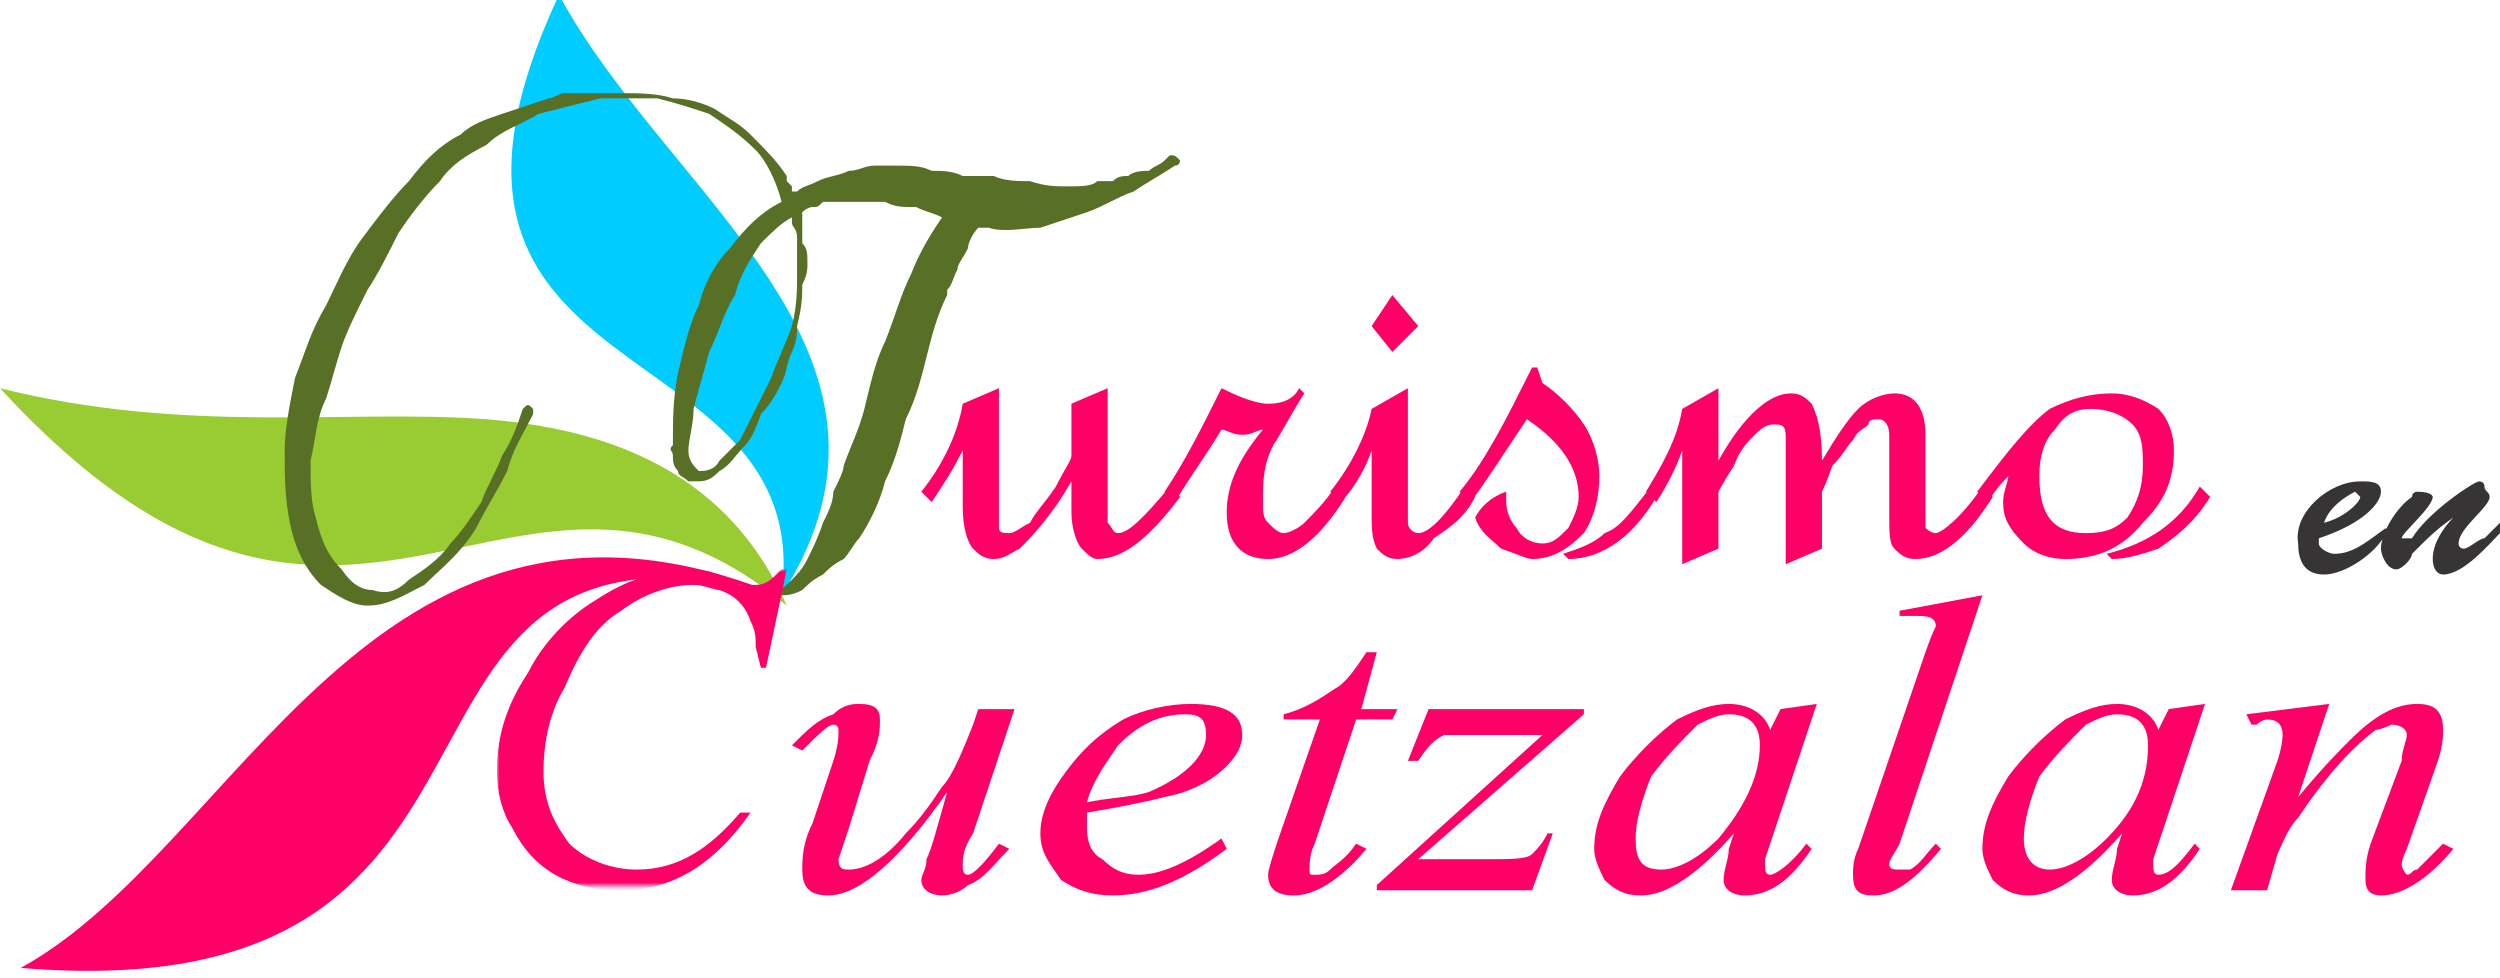
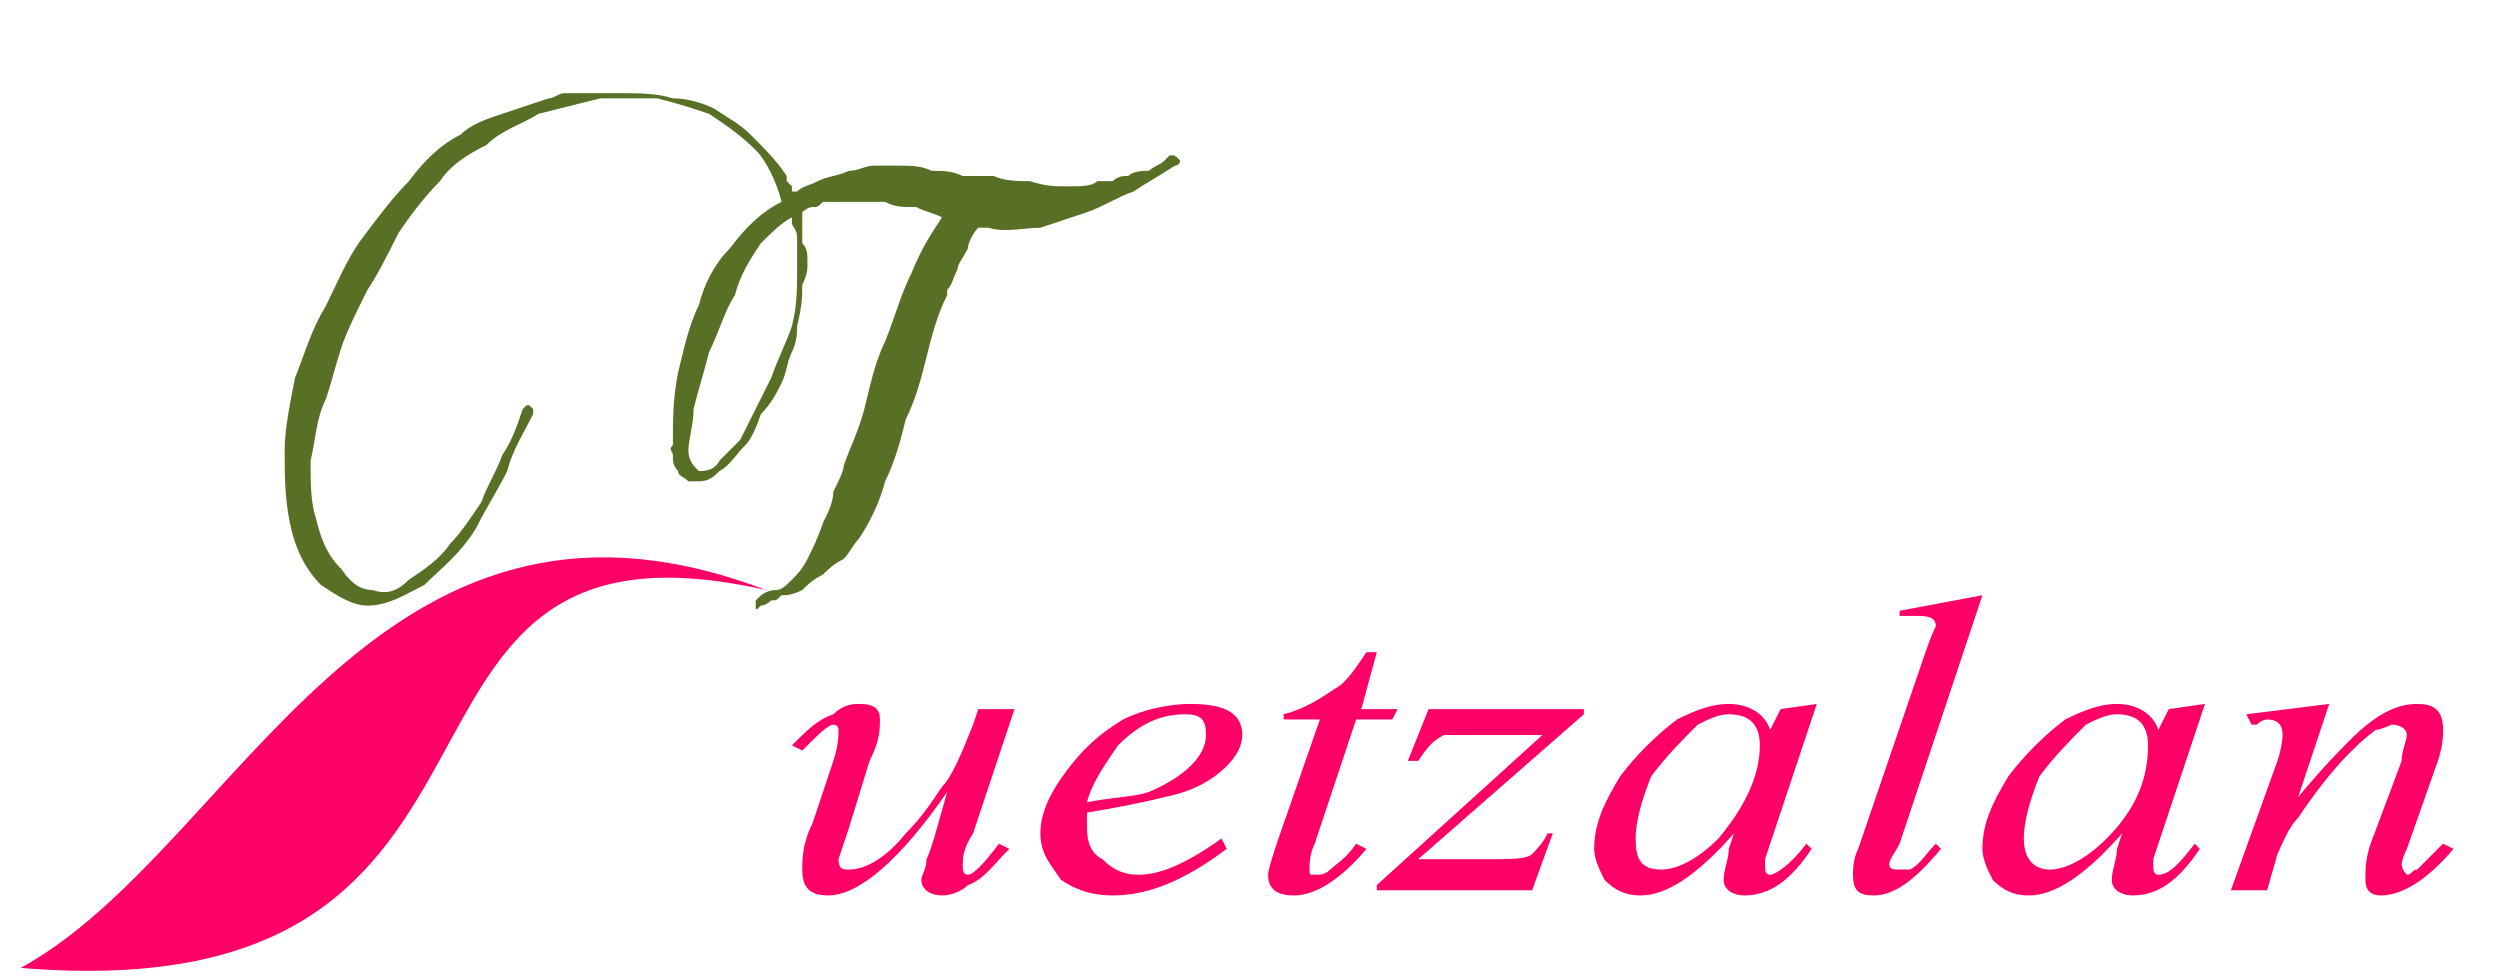
<svg xmlns="http://www.w3.org/2000/svg" xml:space="preserve" width="483px" height="189px" version="1.1" style="shape-rendering:geometricPrecision; text-rendering:geometricPrecision; image-rendering:optimizeQuality; fill-rule:evenodd; clip-rule:evenodd" viewBox="0 0 483 189">
  <defs>
    <style type="text/css">
   
    .fil3 {fill:#00CCFF}
    .fil2 {fill:#99CC33}
    .fil1 {fill:#FF0066}
    .fil4 {fill:#373435;fill-rule:nonzero}
    .fil5 {fill:#577026;fill-rule:nonzero}
    .fil0 {fill:#FF0066;fill-rule:nonzero}
   
  </style>
    <mask id="id0">
      <linearGradient id="id1" gradientUnits="userSpaceOnUse" x1="150.26" y1="156.835" x2="321.667" y2="149.186">
        <stop offset="0" style="stop-opacity:1; stop-color:white" />
        <stop offset="0.859" style="stop-opacity:95.871; stop-color:white" />
        <stop offset="1" style="stop-opacity:0; stop-color:white" />
      </linearGradient>
-       <rect style="fill:url(#id1)" x="96" y="110" width="56.235" height="61.19" />
    </mask>
  </defs>
  <g id="Capa_x0020_1">
    <g id="_1937175734784">
-       <path class="fil0" d="M228 96c-6,8 -11,12 -16,12 -1,0 -2,-1 -3,-2 -1,-1 -2,-4 -2,-7l0 -6c-4,7 -8,11 -10,13 -2,1 -3,2 -5,2 -2,0 -3,-1 -4,-2 -1,-1 -2,-4 -2,-8l0 -11c-2,4 -4,7 -6,10l-2 -2c4,-5 7,-11 8,-17l7 -3 0 24c0,2 0,3 0,3 0,1 1,1 2,1 1,0 2,-1 4,-2 1,-2 3,-4 5,-7 2,-4 3,-5 3,-6l0 -10 7 -3 0 21c0,2 0,4 0,5 1,1 1,2 2,2 2,0 5,-3 10,-9l2 2zm32 0c-5,8 -10,12 -15,12 -5,0 -8,-3 -8,-9 0,-5 2,-10 7,-16 -1,0 -2,1 -4,1 -2,0 -3,-1 -4,-1 -3,5 -6,9 -9,14l-2 -2c4,-6 7,-12 11,-20 4,2 7,3 9,3 3,0 5,-1 6,-3l1 1c-2,3 -4,7 -6,10 -2,4 -2,7 -2,11 0,2 0,3 1,4 1,1 2,2 3,2 1,0 3,-1 4,-2 2,-2 4,-4 6,-7l2 2zm14 -33l-5 5 -4 -5 4 -6 5 6zm11 33c-2,4 -5,6 -8,8 -2,3 -5,4 -7,4 -2,0 -3,-1 -4,-2 -1,-2 -1,-4 -1,-7l0 -12c-1,3 -3,7 -6,10l-2 -2c4,-5 7,-11 8,-16l7 -4 0 21c0,3 0,5 0,5 0,1 1,2 2,2 2,0 5,-3 9,-9l2 2zm13 -22c3,2 6,5 8,8 2,3 3,7 3,10 0,4 -1,8 -3,11 -3,3 -6,5 -10,5 -1,0 -3,-1 -6,-2 -2,-2 -4,-3 -5,-6 1,-2 3,-4 6,-5l0 0c0,1 0,2 0,2 0,2 1,4 2,5 1,2 3,3 5,3 2,0 3,-1 5,-3 1,-2 2,-4 2,-6 0,-6 -4,-11 -10,-15l-6 9c-2,3 -4,6 -5,7l-2 -2c5,-6 9,-14 14,-24l1 0 1 3zm22 22c-4,7 -10,12 -17,12l-1 -1c3,-1 6,-2 8,-4 3,-1 5,-4 9,-9l1 2zm65 0c-5,8 -10,12 -15,12 -2,0 -3,-1 -4,-2 -1,-1 -1,-3 -1,-7l0 -15c0,-2 -1,-3 -2,-3 -1,0 -2,0 -2,1 -1,1 -2,1 -3,3 -1,1 -2,3 -4,5 -1,3 -2,5 -2,5l0 11 -7 3 0 -24c0,-2 0,-3 -2,-3 -1,0 -2,0 -4,2 -1,1 -3,3 -4,6 -2,3 -3,5 -3,5l0 11 -7 3 0 -22c-1,3 -3,7 -5,10l-2 -2c3,-5 6,-10 7,-16l7 -4 0 14c5,-9 10,-13 14,-13 2,0 3,1 4,2 1,2 2,5 2,11 3,-5 5,-8 7,-10 2,-2 5,-3 7,-3 4,0 6,3 6,8l0 12c0,3 0,5 0,6 0,0 1,1 2,1 1,0 5,-3 9,-9l2 2zm-3 -1c6,-8 10,-13 14,-16 4,-2 8,-3 12,-3 3,0 6,1 9,3 2,2 3,5 3,8 0,6 -2,10 -6,14 -4,5 -9,7 -15,7 -3,0 -6,-1 -8,-3 -3,-3 -4,-5 -4,-8 0,-2 1,-4 1,-5 -1,1 -2,2 -4,5l-2 -2zm21 8c4,0 6,-1 8,-3 2,-3 3,-6 3,-10 0,-3 0,-6 -2,-8 -2,-2 -5,-3 -8,-3 -3,0 -5,1 -7,4 -2,2 -3,5 -3,9 0,8 3,11 9,11zm24 -7c-3,5 -7,8 -10,10 -3,1 -6,2 -9,2l-1 -1c8,-2 14,-6 18,-13l2 2z" />
      <path class="fil1" d="M4 187c42,-23 68,-102 144,-73 -84,-19 -36,82 -144,73z" />
-       <path class="fil2" d="M0 75c36,9 67,4 94,6 25,2 47,11 58,36 -53,-44 -84,32 -152,-42z" />
-       <path class="fil3" d="M108 -1c21,39 73,69 43,116 7,-53 -80,-37 -43,-116z" />
-       <path class="fil4" d="M461 102c-3,2 -6,5 -10,5 -1,0 -3,-1 -3,-2l0 -1c9,-3 12,-7 12,-9 0,-2 -2,-2 -4,-2 -6,0 -13,6 -12,12 0,3 1,6 5,6 4,0 10,-4 12,-8l0 -1zm-12 -1c1,-3 4,-5 6,-6 0,0 1,1 1,1 0,1 -3,4 -7,5zm31 3c-1,0 -3,2 -4,2 -1,0 -1,-1 -1,-1 0,-3 6,-7 6,-9 0,-1 -1,-1 -1,-2 0,-1 -1,-1 -1,-1 -1,0 -10,6 -13,11 -1,0 -1,0 -1,0 -1,0 -1,0 -1,0 0,-1 6,-6 6,-8 0,0 0,-1 -3,-1 0,0 -1,0 -1,1 -3,2 -6,7 -6,10 0,1 1,4 3,4 1,0 3,-2 3,-3 3,-3 5,-5 8,-7l0 0c-2,2 -4,5 -4,8 0,2 1,3 2,3 4,0 9,-6 11,-8l0 -2 -3 3z" />
      <path class="fil5" d="M155 41c0,2 0,4 0,6 1,1 1,2 1,4 0,1 0,2 -1,4 0,2 0,4 -1,8 0,1 0,3 -1,5 -1,2 -1,4 -2,6 -1,2 -2,4 -4,6 -1,3 -2,5 -3,6 -2,2 -3,4 -5,5 -1,1 -2,2 -4,2 -1,0 -2,0 -2,0 -1,-1 -2,-1 -2,-2 -1,-1 -1,-2 -1,-3 0,-1 -1,-1 0,-2 0,-5 0,-9 1,-14 1,-4 2,-9 4,-13 1,-4 3,-8 6,-11 3,-4 6,-7 10,-9 -1,-4 -3,-8 -5,-10 -3,-3 -6,-5 -9,-7 -3,-1 -6,-2 -10,-3 -4,0 -7,0 -11,0 -4,1 -8,2 -12,3 -3,2 -7,3 -10,6 -4,2 -7,4 -9,7 -3,3 -6,7 -8,10 -2,4 -4,8 -6,11 -2,4 -4,8 -5,11 -1,3 -2,7 -3,10 -2,4 -2,8 -3,12 0,4 0,8 1,11 1,4 2,7 5,10 2,3 4,4 6,4 3,1 5,0 7,-2 3,-2 6,-4 8,-7 2,-2 4,-5 6,-8 1,-3 3,-6 4,-9 2,-3 3,-6 4,-9 1,-1 1,-1 2,0 0,0 0,0 0,1 -2,4 -4,7 -5,11 -2,4 -4,7 -6,11 -3,5 -7,8 -10,11 -4,2 -7,4 -11,4 -3,0 -6,-2 -9,-4 -3,-3 -5,-7 -6,-12 -1,-5 -1,-9 -1,-14 0,-4 1,-9 2,-14 2,-5 3,-9 6,-14 2,-4 4,-9 7,-13 3,-4 6,-8 9,-11 3,-4 6,-7 10,-9 2,-2 5,-3 8,-4 3,-1 6,-2 9,-3 1,0 2,-1 3,-1 1,0 2,0 4,0 1,0 2,0 3,0 2,0 3,0 4,0 3,0 7,0 10,1 3,0 6,1 8,2 3,2 5,3 7,5 3,3 5,5 7,8 0,0 0,1 0,1 0,0 1,1 1,1 0,1 0,1 0,1 0,0 1,0 1,0 1,-1 2,-1 4,-2 2,-1 4,-1 6,-2 2,0 3,-1 5,-1 2,0 3,0 4,0 3,0 5,0 7,1 2,0 4,0 6,1 2,0 3,0 6,0 2,1 5,1 7,1 3,1 5,1 7,1 3,0 5,0 6,-1 1,0 2,0 3,0 1,-1 2,-1 3,-1 1,-1 3,-1 4,-1 1,-1 2,-1 3,-2l1 -1c1,0 1,0 2,1 0,0 0,1 -1,1 -3,2 -5,3 -8,5 -3,1 -6,3 -9,4 -3,1 -6,2 -9,3 -3,0 -7,1 -10,0 0,0 -1,0 -1,0 0,0 -1,0 -1,0 -1,1 -2,3 -2,4 -1,2 -2,3 -2,4 -1,2 -1,3 -2,4 0,0 0,1 0,1 -2,4 -3,8 -4,12 -1,4 -2,8 -4,12 -1,4 -2,8 -4,12 -1,4 -3,8 -5,11 -1,1 -2,3 -3,4 -2,1 -3,2 -4,3 -2,1 -3,2 -4,3 -2,1 -3,1 -4,1 -1,1 -1,1 -2,1 -1,1 -2,1 -2,1 -1,1 -1,1 -1,0 0,-1 0,-1 0,-1 1,-1 2,-2 4,-2 1,0 2,-1 3,-2 1,-1 2,-2 3,-4 1,-2 2,-4 3,-7 1,-2 2,-4 2,-6 1,-2 2,-4 2,-5 1,-3 3,-7 4,-11 1,-4 2,-9 4,-13 2,-5 3,-9 5,-13 2,-5 4,-8 6,-11 -2,-1 -3,-1 -5,-2 -3,0 -4,0 -6,-1 -2,0 -4,0 -6,0 -2,0 -4,0 -6,0 -1,1 -1,1 -2,1 -1,0 -2,1 -2,1zm-2 1c-2,1 -4,3 -6,5 -2,3 -4,6 -5,10 -2,3 -3,7 -5,11 -1,4 -2,7 -3,11 0,3 -1,6 -1,8 0,2 1,3 2,4 1,0 3,0 4,-2 1,-1 2,-2 4,-4 1,-2 2,-4 3,-6 1,-2 2,-4 3,-6 1,-3 3,-7 4,-10 1,-4 1,-7 1,-11 0,-1 0,-2 0,-3 0,-1 0,-2 0,-3 0,-2 -1,-2 -1,-3 0,-1 0,-1 0,-1z" />
      <path class="fil0" style="mask:url(#id0)" d="M152 110l-4 19 -1 0 -1 -4c0,-2 0,-3 -1,-5 -1,-3 -3,-5 -6,-6 -1,0 -3,-1 -5,-1 -5,0 -10,2 -14,5 -5,3 -8,8 -11,15 -3,5 -4,11 -4,16 0,6 2,10 5,14 3,3 8,5 13,5 8,0 14,-4 20,-11l2 0c-7,10 -15,15 -25,15 -10,0 -17,-4 -21,-12 -2,-3 -3,-7 -3,-11 0,-7 2,-13 6,-19 3,-6 8,-11 13,-14 6,-4 12,-6 19,-6 2,0 6,1 9,3 2,0 3,0 3,0 2,0 3,-1 5,-3l1 0z" />
      <path class="fil0" d="M196 137l-8 24c-2,3 -2,5 -2,6 0,1 0,2 1,2 1,0 3,-2 6,-6l2 1c-3,3 -5,6 -8,7 -1,1 -3,2 -5,2 -2,0 -4,-1 -4,-3 0,-1 1,-2 1,-4 1,-2 2,-6 4,-13 -9,13 -17,20 -23,20 -4,0 -5,-2 -5,-5 0,-2 0,-5 2,-9l4 -12c1,-3 1,-5 1,-6 0,0 0,-1 -1,-1 -1,0 -3,2 -6,5l-2 -1c3,-3 5,-5 8,-6 2,-2 4,-2 5,-2 3,0 4,1 4,3 0,2 0,4 -2,8l-4 13c-1,3 -2,6 -2,6 0,2 1,2 2,2 3,0 7,-2 11,-7 3,-3 5,-6 7,-9 2,-2 4,-7 6,-12l1 -3 7 0zm14 20c0,1 0,2 0,3 0,3 1,5 3,6 2,2 4,3 7,3 4,0 9,-2 16,-7l1 2c-8,6 -15,9 -22,9 -4,0 -7,-1 -10,-3 -2,-3 -4,-5 -4,-9 0,-4 2,-8 5,-12 3,-4 6,-7 11,-10 4,-2 9,-3 13,-3 7,0 10,2 10,6 0,2 -1,4 -3,6 -3,3 -7,5 -12,6 -4,1 -9,2 -15,3zm0 -2c5,-1 9,-1 12,-2 7,-3 11,-7 11,-11 0,-3 -1,-4 -4,-4 -5,0 -9,2 -13,6 -2,3 -5,7 -6,11zm56 -29l-3 11 7 0 -1 2 -7 0 -8 24c-1,2 -1,4 -1,5 0,1 0,1 1,1 1,0 2,0 3,-1 1,-1 3,-2 5,-5l2 1c-5,6 -10,9 -14,9 -3,0 -5,-1 -5,-4 0,-1 1,-4 2,-7l8 -23 -7 0 0 -1c4,-1 7,-3 10,-5 2,-1 4,-4 6,-7l2 0zm10 11l30 0 0 1 -32 28 13 0c5,0 8,0 9,-1 1,-1 2,-2 3,-4l1 0 -4 11 -30 0 0 -1 32 -29 -13 0c-3,0 -5,0 -6,0 -2,1 -3,2 -5,5l-2 0 4 -10zm75 -1l-10 30c0,1 0,1 0,1 0,1 0,2 1,2 1,0 4,-2 7,-6l1 1c-4,6 -8,9 -13,9 -2,0 -4,-1 -4,-3 0,-2 1,-4 1,-6l1 -3c-7,8 -13,12 -18,12 -3,0 -5,-1 -7,-3 -1,-2 -2,-4 -2,-6 0,-5 2,-9 5,-14 3,-4 7,-8 11,-11 4,-2 7,-3 10,-3 4,0 7,2 8,5l2 -4 7 -1zm-17 2c-2,0 -4,1 -6,2 -3,3 -6,6 -9,10 -2,5 -3,9 -3,12 0,4 1,6 5,6 3,0 7,-2 11,-6 5,-6 8,-12 8,-18 0,-4 -2,-6 -6,-6zm49 -23l-16 48c-1,2 -2,3 -2,4 0,1 1,1 2,1 1,0 1,0 2,0 2,-1 3,-3 5,-5l1 1c-5,6 -9,9 -13,9 -3,0 -4,-1 -4,-4 0,-1 0,-3 1,-5l13 -38c1,-3 2,-5 2,-5 0,-2 -2,-2 -4,-2 -1,0 -2,0 -3,0l0 -1 16 -3zm43 21l-10 30c0,1 0,1 0,1 0,1 0,2 1,2 2,0 4,-2 7,-6l1 1c-4,6 -8,9 -13,9 -2,0 -4,-1 -4,-3 0,-2 1,-4 1,-6l1 -3c-7,8 -13,12 -18,12 -3,0 -5,-1 -7,-3 -1,-2 -2,-4 -2,-6 0,-5 2,-9 5,-14 3,-4 7,-8 11,-11 4,-2 7,-3 10,-3 4,0 7,2 8,5l2 -4 7 -1zm-17 2c-2,0 -4,1 -6,2 -3,3 -6,6 -9,10 -2,5 -3,9 -3,12 0,4 2,6 5,6 3,0 7,-2 11,-6 6,-6 8,-12 8,-18 0,-4 -2,-6 -6,-6zm41 -2l-6 18c5,-6 8,-9 10,-11 5,-5 9,-7 13,-7 3,0 5,1 5,5 0,1 0,3 -1,6l-6 17c-1,2 -1,3 -1,3 0,1 1,2 1,2 1,0 1,-1 2,-1 1,-1 3,-3 5,-5l2 1c-5,6 -10,9 -14,9 -2,0 -3,-1 -3,-3 0,-2 0,-4 1,-7l6 -16c0,-2 1,-4 1,-5 0,-1 -1,-2 -3,-2 0,0 -2,1 -3,1 -4,3 -9,8 -15,17 -2,2 -3,5 -4,7l-2 7 -7 0 9 -25c1,-3 1,-5 1,-5 0,-2 -1,-3 -3,-3 0,0 -1,0 -2,1l-1 0 -1 -2 16 -2z" />
    </g>
  </g>
</svg>